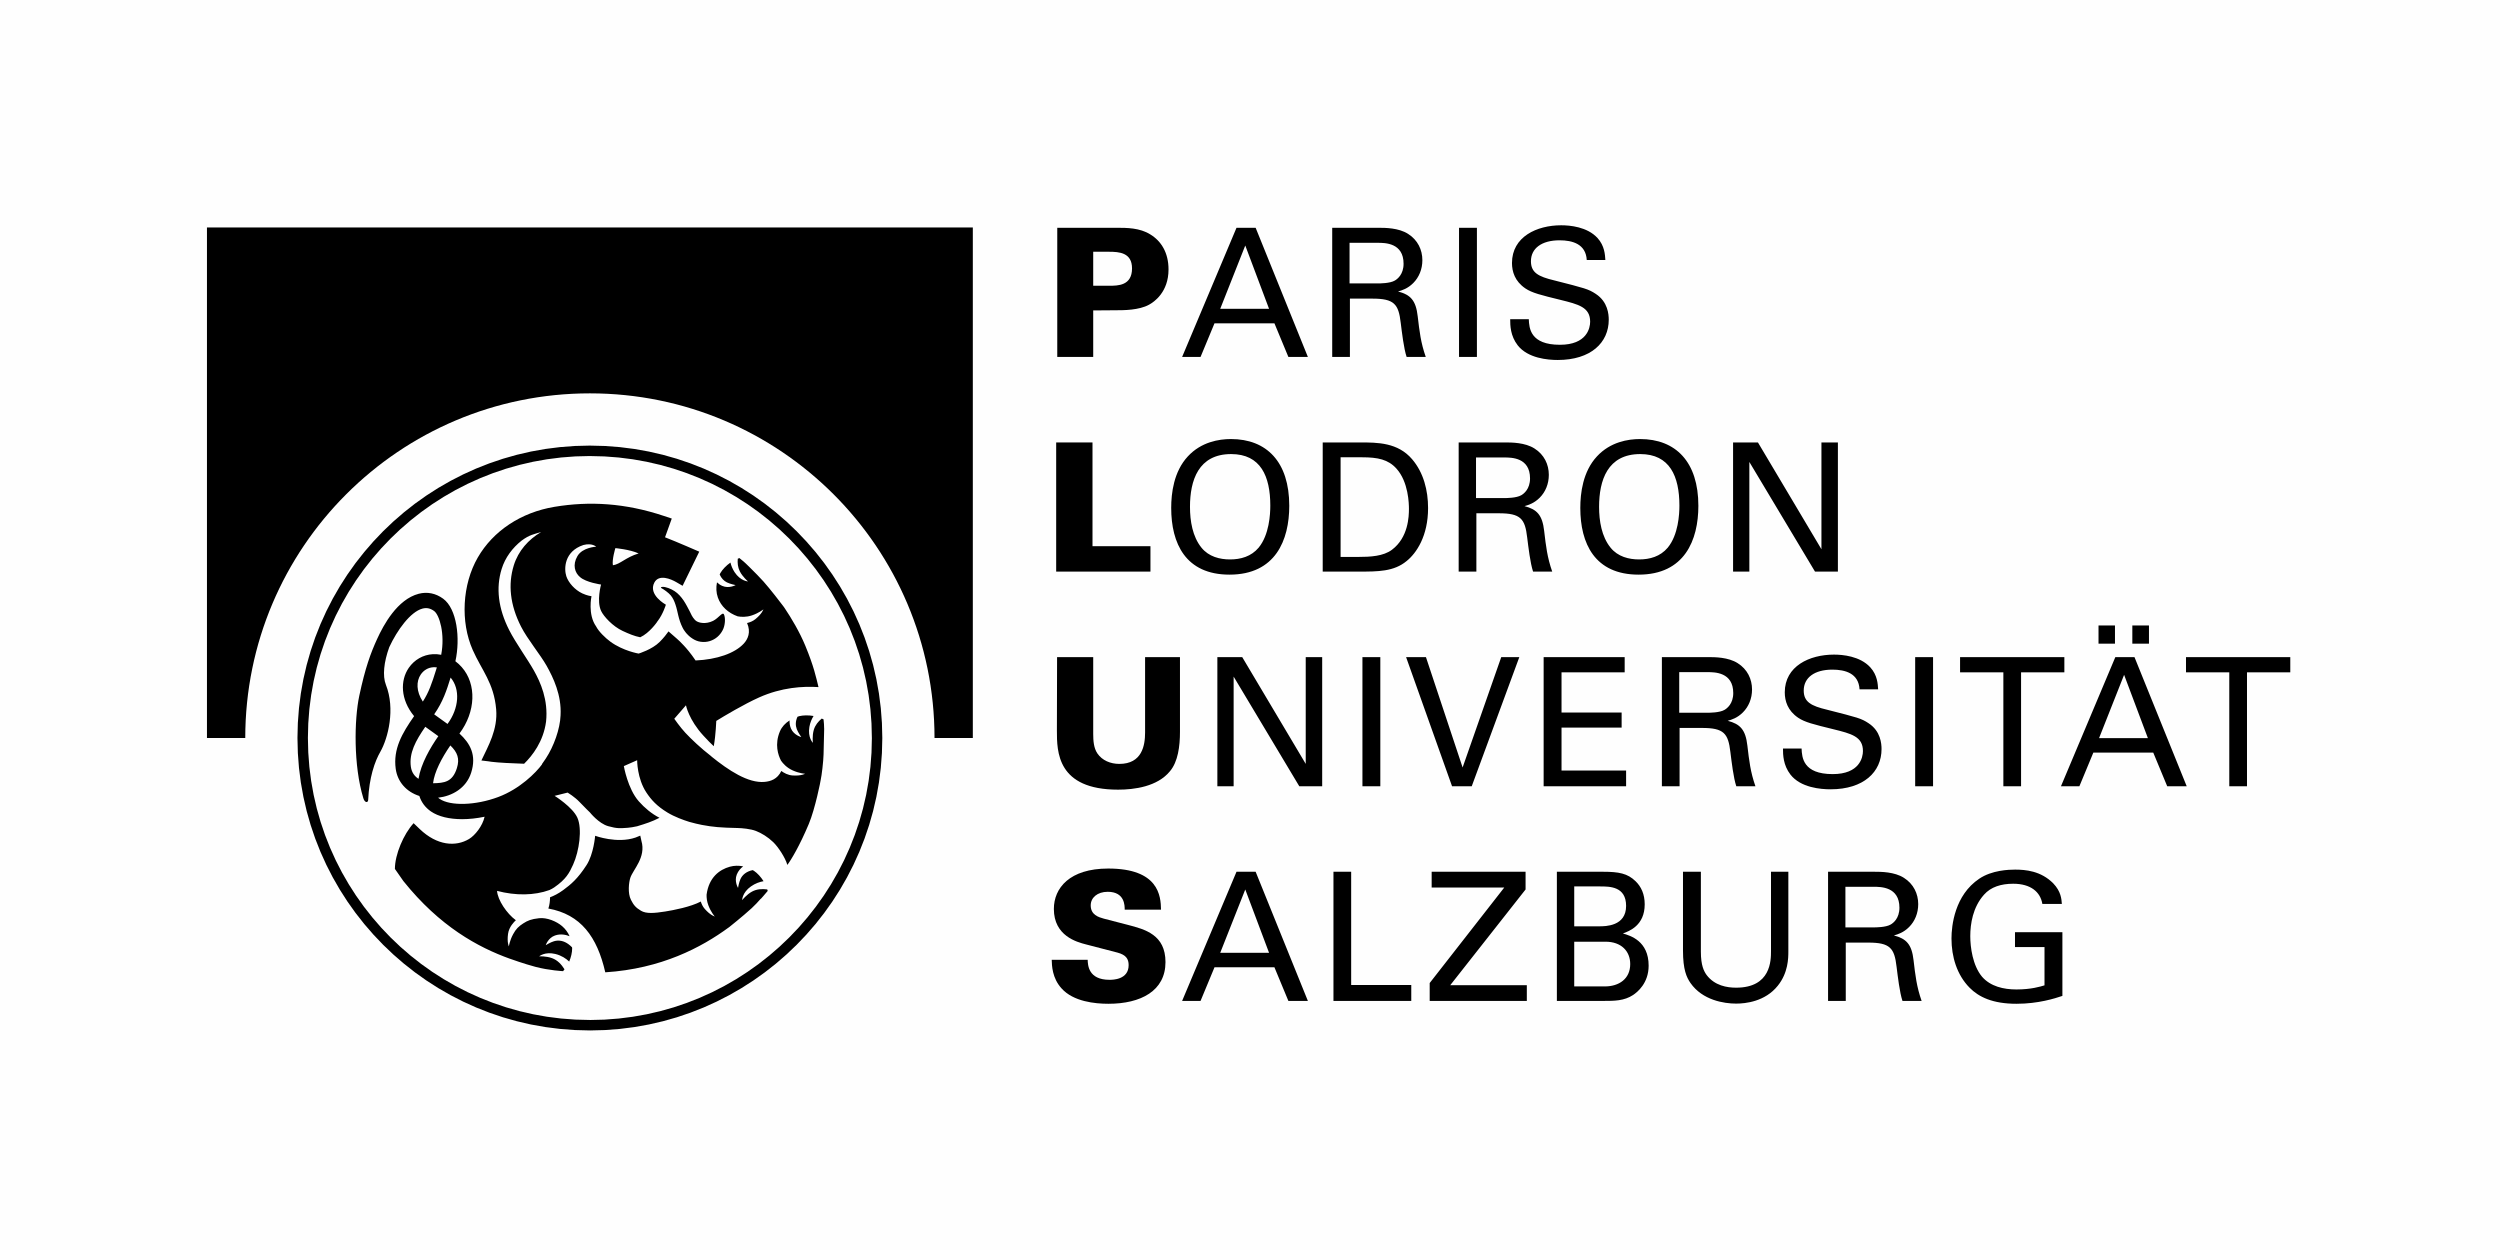
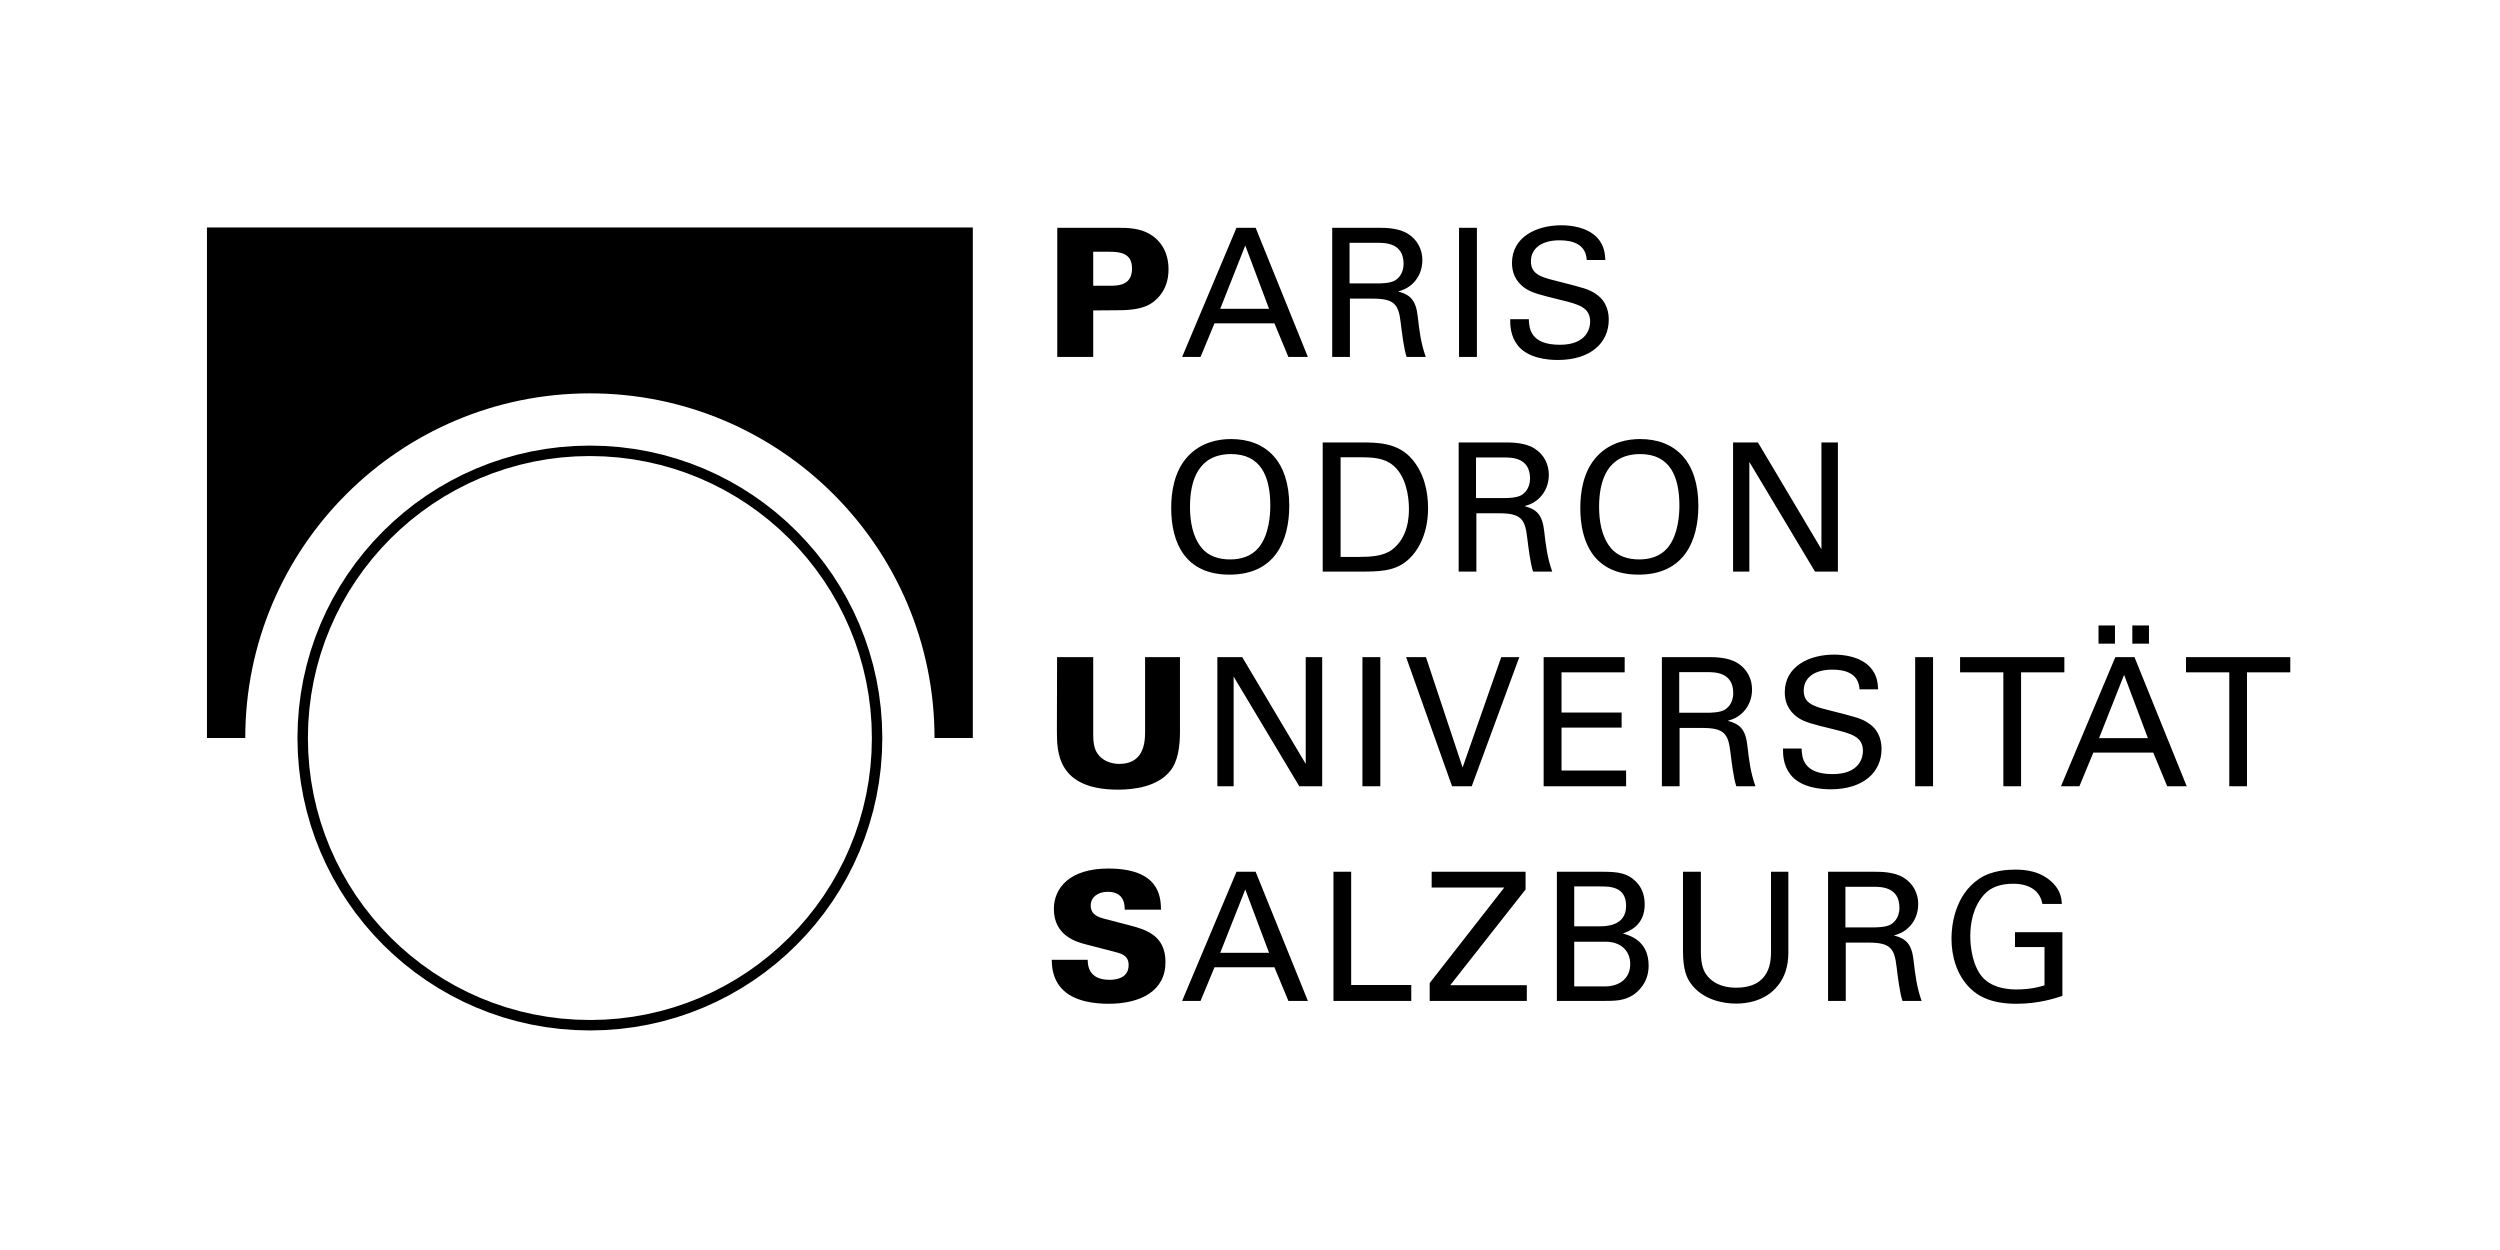
<svg xmlns="http://www.w3.org/2000/svg" xml:space="preserve" width="120mm" height="60mm" version="1.1" style="shape-rendering:geometricPrecision; text-rendering:geometricPrecision; image-rendering:optimizeQuality; fill-rule:evenodd; clip-rule:evenodd" viewBox="0 0 11998.94 5999.47">
  <defs>
    <style type="text/css">
   
    .fil0 {fill:#FEFEFE}
    .fil2 {fill:black;fill-rule:nonzero}
    .fil1 {fill:black;fill-rule:nonzero}
   
  </style>
  </defs>
  <g id="Ebene_x0020_1">
    <g id="_2048341890032">
-       <rect class="fil0" x="-0" y="-0" width="11998.94" height="5999.47" />
      <g>
-         <path class="fil1" d="M4184.59 3542.12l50.12 0 0 0 -1.83 72.2 -5.42 71.27 -8.92 70.23 -12.35 69.12 -15.67 67.91 -18.92 66.61 -22.07 65.22 -25.14 63.74 -28.11 62.17 -31 60.52 -33.79 58.77 -36.52 56.95 -39.13 55.02 -41.66 53.02 -44.12 50.92 -46.47 48.75 -48.74 46.46 -50.93 44.12 -53.01 41.67 -55.03 39.12 -56.94 36.51 -58.77 33.8 -60.52 30.99 -62.17 28.12 -63.74 25.13 -65.21 22.08 -66.61 18.91 -67.91 15.67 -69.11 12.35 -70.23 8.92 -71.27 5.42 -72.19 1.83 0 -50.12 69.67 -1.75 68.73 -5.24 67.73 -8.6 66.63 -11.91 65.47 -15.11 64.21 -18.23 62.87 -21.28 61.44 -24.23 59.95 -27.1 58.34 -29.89 56.67 -32.58 54.91 -35.21 53.07 -37.74 51.13 -40.19 49.13 -42.54 47 -44.82 44.83 -47.01 42.54 -49.12 40.18 -51.14 37.75 -53.06 35.2 -54.92 32.59 -56.67 29.9 -58.34 27.09 -59.95 24.24 -61.44 21.27 -62.88 18.24 -64.21 15.11 -65.47 11.91 -66.64 8.6 -67.73 5.24 -68.73 1.75 -69.68 0 0zm-1353.38 -1353.32l0 -50.12 0 0 72.19 1.83 71.27 5.42 70.23 8.92 69.11 12.35 67.91 15.67 66.61 18.91 65.21 22.08 63.74 25.13 62.17 28.11 60.52 30.99 58.77 33.81 56.93 36.5 55.04 39.12 53.01 41.67 50.93 44.11 48.74 46.47 46.47 48.74 44.12 50.92 41.66 53.01 39.13 55.03 36.51 56.94 33.8 58.77 31 60.52 28.11 62.16 25.14 63.74 22.07 65.21 18.92 66.61 15.67 67.9 12.35 69.11 8.92 70.23 5.42 71.27 1.83 72.19 -50.12 0 -1.75 -69.67 -5.24 -68.73 -8.6 -67.73 -11.91 -66.63 -15.11 -65.46 -18.24 -64.21 -21.27 -62.87 -24.24 -61.44 -27.09 -59.94 -29.9 -58.34 -32.58 -56.67 -35.21 -54.91 -37.75 -53.07 -40.18 -51.13 -42.54 -49.12 -44.83 -47 -47 -44.83 -49.13 -42.53 -51.13 -40.19 -53.06 -37.74 -54.92 -35.2 -56.67 -32.59 -58.34 -29.89 -59.95 -27.09 -61.44 -24.23 -62.87 -21.28 -64.21 -18.23 -65.47 -15.11 -66.63 -11.91 -67.73 -8.6 -68.73 -5.24 -69.67 -1.75 0 0zm-1353.4 1353.32l-50.12 0 0 0 1.83 -72.19 5.42 -71.27 8.92 -70.23 12.35 -69.11 15.67 -67.9 18.92 -66.61 22.07 -65.21 25.14 -63.74 28.12 -62.16 30.99 -60.52 33.81 -58.77 36.5 -56.94 39.13 -55.03 41.68 -53.01 44.11 -50.92 46.46 -48.74 48.75 -46.47 50.92 -44.11 53.02 -41.67 55.04 -39.12 56.93 -36.51 58.78 -33.8 60.52 -30.99 62.16 -28.11 63.75 -25.13 65.21 -22.08 66.61 -18.91 67.9 -15.67 69.12 -12.35 70.23 -8.92 71.27 -5.42 72.19 -1.83 0 50.12 -69.67 1.75 -68.73 5.24 -67.73 8.6 -66.64 11.91 -65.46 15.11 -64.21 18.23 -62.87 21.28 -61.45 24.23 -59.94 27.09 -58.34 29.89 -56.68 32.6 -54.92 35.19 -53.06 37.74 -51.14 40.19 -49.12 42.53 -47.01 44.83 -44.82 47 -42.55 49.12 -40.18 51.13 -37.75 53.07 -35.2 54.91 -32.59 56.67 -29.89 58.34 -27.1 59.94 -24.24 61.44 -21.27 62.87 -18.24 64.21 -15.11 65.46 -11.91 66.63 -8.6 67.73 -5.24 68.73 -1.75 69.67 0 0zm1353.4 1353.4l0 50.12 0 0 -72.19 -1.83 -71.27 -5.42 -70.23 -8.92 -69.12 -12.35 -67.9 -15.67 -66.61 -18.91 -65.21 -22.08 -63.75 -25.13 -62.16 -28.12 -60.52 -30.99 -58.78 -33.79 -56.94 -36.52 -55.03 -39.12 -53.02 -41.67 -50.92 -44.12 -48.75 -46.46 -46.46 -48.75 -44.12 -50.92 -41.67 -53.02 -39.13 -55.02 -36.51 -56.95 -33.8 -58.77 -30.99 -60.52 -28.12 -62.17 -25.14 -63.74 -22.07 -65.22 -18.92 -66.61 -15.67 -67.91 -12.35 -69.12 -8.92 -70.23 -5.42 -71.27 -1.83 -72.2 50.12 0 1.75 69.68 5.24 68.73 8.6 67.73 11.91 66.64 15.11 65.47 18.24 64.21 21.27 62.88 24.24 61.44 27.1 59.95 29.89 58.34 32.6 56.67 35.19 54.92 37.75 53.06 40.19 51.14 42.54 49.12 44.82 47.01 47.01 44.82 49.12 42.54 51.14 40.19 53.07 37.74 54.91 35.2 56.68 32.59 58.34 29.89 59.94 27.1 61.45 24.23 62.87 21.28 64.21 18.23 65.46 15.11 66.64 11.91 67.73 8.6 68.73 5.24 69.67 1.75 0 0z" />
+         <path class="fil1" d="M4184.59 3542.12l50.12 0 0 0 -1.83 72.2 -5.42 71.27 -8.92 70.23 -12.35 69.12 -15.67 67.91 -18.92 66.61 -22.07 65.22 -25.14 63.74 -28.11 62.17 -31 60.52 -33.79 58.77 -36.52 56.95 -39.13 55.02 -41.66 53.02 -44.12 50.92 -46.47 48.75 -48.74 46.46 -50.93 44.12 -53.01 41.67 -55.03 39.12 -56.94 36.51 -58.77 33.8 -60.52 30.99 -62.17 28.12 -63.74 25.13 -65.21 22.08 -66.61 18.91 -67.91 15.67 -69.11 12.35 -70.23 8.92 -71.27 5.42 -72.19 1.83 0 -50.12 69.67 -1.75 68.73 -5.24 67.73 -8.6 66.63 -11.91 65.47 -15.11 64.21 -18.23 62.87 -21.28 61.44 -24.23 59.95 -27.1 58.34 -29.89 56.67 -32.58 54.91 -35.21 53.07 -37.74 51.13 -40.19 49.13 -42.54 47 -44.82 44.83 -47.01 42.54 -49.12 40.18 -51.14 37.75 -53.06 35.2 -54.92 32.59 -56.67 29.9 -58.34 27.09 -59.95 24.24 -61.44 21.27 -62.88 18.24 -64.21 15.11 -65.47 11.91 -66.64 8.6 -67.73 5.24 -68.73 1.75 -69.68 0 0zm-1353.38 -1353.32l0 -50.12 0 0 72.19 1.83 71.27 5.42 70.23 8.92 69.11 12.35 67.91 15.67 66.61 18.91 65.21 22.08 63.74 25.13 62.17 28.11 60.52 30.99 58.77 33.81 56.93 36.5 55.04 39.12 53.01 41.67 50.93 44.11 48.74 46.47 46.47 48.74 44.12 50.92 41.66 53.01 39.13 55.03 36.51 56.94 33.8 58.77 31 60.52 28.11 62.16 25.14 63.74 22.07 65.21 18.92 66.61 15.67 67.9 12.35 69.11 8.92 70.23 5.42 71.27 1.83 72.19 -50.12 0 -1.75 -69.67 -5.24 -68.73 -8.6 -67.73 -11.91 -66.63 -15.11 -65.46 -18.24 -64.21 -21.27 -62.87 -24.24 -61.44 -27.09 -59.94 -29.9 -58.34 -32.58 -56.67 -35.21 -54.91 -37.75 -53.07 -40.18 -51.13 -42.54 -49.12 -44.83 -47 -47 -44.83 -49.13 -42.53 -51.13 -40.19 -53.06 -37.74 -54.92 -35.2 -56.67 -32.59 -58.34 -29.89 -59.95 -27.09 -61.44 -24.23 -62.87 -21.28 -64.21 -18.23 -65.47 -15.11 -66.63 -11.91 -67.73 -8.6 -68.73 -5.24 -69.67 -1.75 0 0zm-1353.4 1353.32l-50.12 0 0 0 1.83 -72.19 5.42 -71.27 8.92 -70.23 12.35 -69.11 15.67 -67.9 18.92 -66.61 22.07 -65.21 25.14 -63.74 28.12 -62.16 30.99 -60.52 33.81 -58.77 36.5 -56.94 39.13 -55.03 41.68 -53.01 44.11 -50.92 46.46 -48.74 48.75 -46.47 50.92 -44.11 53.02 -41.67 55.04 -39.12 56.93 -36.51 58.78 -33.8 60.52 -30.99 62.16 -28.11 63.75 -25.13 65.21 -22.08 66.61 -18.91 67.9 -15.67 69.12 -12.35 70.23 -8.92 71.27 -5.42 72.19 -1.83 0 50.12 -69.67 1.75 -68.73 5.24 -67.73 8.6 -66.64 11.91 -65.46 15.11 -64.21 18.23 -62.87 21.28 -61.45 24.23 -59.94 27.09 -58.34 29.89 -56.68 32.6 -54.92 35.19 -53.06 37.74 -51.14 40.19 -49.12 42.53 -47.01 44.83 -44.82 47 -42.55 49.12 -40.18 51.13 -37.75 53.07 -35.2 54.91 -32.59 56.67 -29.89 58.34 -27.1 59.94 -24.24 61.44 -21.27 62.87 -18.24 64.21 -15.11 65.46 -11.91 66.63 -8.6 67.73 -5.24 68.73 -1.75 69.67 0 0zm1353.4 1353.4l0 50.12 0 0 -72.19 -1.83 -71.27 -5.42 -70.23 -8.92 -69.12 -12.35 -67.9 -15.67 -66.61 -18.91 -65.21 -22.08 -63.75 -25.13 -62.16 -28.12 -60.52 -30.99 -58.78 -33.79 -56.94 -36.52 -55.03 -39.12 -53.02 -41.67 -50.92 -44.12 -48.75 -46.46 -46.46 -48.75 -44.12 -50.92 -41.67 -53.02 -39.13 -55.02 -36.51 -56.95 -33.8 -58.77 -30.99 -60.52 -28.12 -62.17 -25.14 -63.74 -22.07 -65.22 -18.92 -66.61 -15.67 -67.91 -12.35 -69.12 -8.92 -70.23 -5.42 -71.27 -1.83 -72.2 50.12 0 1.75 69.68 5.24 68.73 8.6 67.73 11.91 66.64 15.11 65.47 18.24 64.21 21.27 62.88 24.24 61.44 27.1 59.95 29.89 58.34 32.6 56.67 35.19 54.92 37.75 53.06 40.19 51.14 42.54 49.12 44.82 47.01 47.01 44.82 49.12 42.54 51.14 40.19 53.07 37.74 54.91 35.2 56.68 32.59 58.34 29.89 59.94 27.1 61.45 24.23 62.87 21.28 64.21 18.23 65.46 15.11 66.64 11.91 67.73 8.6 68.73 5.24 69.67 1.75 0 0" />
      </g>
      <path class="fil2" d="M4669.15 3542.09l0 -2450.51 -3675.83 0 0 2450.51 183.82 0c0,-913.54 740.52,-1654.15 1654.1,-1654.15 913.54,0 1654.07,740.61 1654.07,1654.15l183.82 0z" />
      <path class="fil1" d="M5074.38 1713.17l172.56 0 0 -223.23 111.62 -0.86c33.48,0 108.18,0 156.26,-26.62 24.04,-12.87 93.58,-60.09 93.58,-169.13 0,-80.71 -35.2,-136.52 -87.57,-168.29 -50.66,-31.77 -113.33,-31.77 -161.41,-31.77l-285.04 0 0 619.89zm172.56 -504.84l75.55 0c49.8,0 110.75,4.29 110.75,79.84 0,83.28 -67.81,83.28 -109.89,83.28l-76.41 0 0 -163.13z" />
      <path class="fil1" d="M5673.68 1713.17l88.43 0 66.96 -161.42 287.62 0 66.96 161.42 93.58 0 -250.7 -619.89 -91.87 0 -261 619.89zm303.07 -534.88l114.19 303.92 -234.39 0 120.2 -303.92zm417.25 534.88l85 0 0 -279.9 108.17 0c103.89,0 125.36,25.76 135.66,115.91 6.01,47.22 14.6,122.77 28.34,163.99l91.86 0c-24.05,-68.69 -30.05,-121.92 -38.64,-194.9 -8.58,-77.26 -35.2,-103.88 -94.44,-119.33 18.89,-5.15 46.37,-13.74 72.98,-40.36 27.47,-27.48 43.79,-66.1 43.79,-109.89 0,-49.81 -22.33,-97.02 -68.69,-126.21 -45.5,-29.2 -110.75,-29.2 -142.51,-29.2l-221.52 0 0 619.89zm83.28 -547.76l135.65 0c34.35,0 123.64,0 123.64,100.45 0,51.52 -30.05,73.83 -42.07,80.7 -23.18,13.74 -72.12,13.74 -81.57,13.74l-135.65 0 0 -194.89zm525.44 547.76l85.85 0 0 -619.89 -85.85 0 0 619.89zm245.54 -181.16c0,30.06 0.86,79.85 36.06,125.36 48.95,62.66 145.11,70.4 192.32,70.4 158.84,0 244.69,-83.29 244.69,-193.18 0,-25.76 -4.29,-85.85 -61.81,-123.64 -36.06,-24.04 -52.38,-27.47 -200.04,-65.24 -75.55,-18.03 -111.61,-36.92 -111.61,-91.86 0,-61.81 51.52,-100.45 137.37,-100.45 60.95,0 126.21,17.17 130.5,94.44l89.29 0c-1.72,-25.76 -3.43,-67.83 -37.78,-105.6 -49.81,-54.1 -133.08,-60.96 -174.29,-60.96 -116.76,0 -236.1,54.95 -236.1,181.15 0,41.22 13.74,87.57 64.39,121.92 31.77,21.46 73.83,31.77 168.28,54.95 86.71,21.47 142.52,35.21 142.52,104.74 0,30.92 -16.31,110.76 -145.1,110.76 -142.52,0 -147.67,-79.84 -149.39,-122.78l-89.29 0z" />
-       <polygon class="fil1" points="5069.22,2743.44 5521.69,2743.44 5521.69,2621.53 5243.52,2621.53 5243.52,2123.56 5069.22,2123.56 " />
      <path class="fil1" d="M5621.28 2437.79c0,169.99 68.68,320.24 279.9,320.24 220.65,0 286.75,-165.71 286.75,-330.54 0,-210.35 -108.18,-320.25 -279.9,-320.25 -57.51,0 -142.52,13.75 -206.91,83.28 -67.82,72.97 -79.84,176.86 -79.84,247.27zm90.14 -5.15c0,-127.07 40.36,-253.28 197.47,-253.28 141.67,0 188.03,106.46 188.03,247.27 0,42.07 -5.16,139.94 -55.82,201.76 -36.06,42.93 -86.71,56.66 -137.37,56.66 -48.94,0 -102.17,-12.88 -137.37,-56.66 -42.93,-53.24 -54.96,-127.93 -54.96,-195.75zm637.05 310.79l174.29 0c91,0 167.42,0 228.37,-50.66 47.23,-37.77 103.03,-120.2 103.03,-254.13 0,-84.99 -21.47,-170 -76.41,-234.39 -68.68,-80.7 -166.57,-80.7 -249.84,-80.7l-179.44 0 0 619.88zm85.85 -548.61l103.03 0c75.55,0 125.35,10.3 164.85,54.09 58.38,64.39 60.09,169.99 60.09,193.17 0,36.07 -2.57,137.38 -81.56,196.61 -41.21,30.91 -103.02,34.34 -162.27,34.34l-84.14 0 0 -478.21zm566.65 548.61l84.99 0 0 -279.89 108.18 0c103.88,0 125.35,25.76 135.66,115.91 6.01,47.22 14.59,122.77 28.33,163.98l91.86 0c-24.04,-68.68 -30.05,-121.91 -38.63,-194.89 -8.58,-77.27 -35.2,-103.88 -94.44,-119.33 18.89,-5.15 46.36,-13.75 72.97,-40.36 27.48,-27.48 43.79,-66.1 43.79,-109.9 0,-49.8 -22.32,-97.01 -68.68,-126.21 -45.51,-29.19 -110.75,-29.19 -142.52,-29.19l-221.51 0 0 619.88zm83.28 -547.75l135.65 0c34.35,0 123.63,0 123.63,100.45 0,51.52 -30.05,73.82 -42.06,80.7 -23.19,13.73 -72.12,13.73 -81.57,13.73l-135.65 0 0 -194.88zm500.55 242.11c0,169.99 68.68,320.24 279.89,320.24 220.65,0 286.75,-165.71 286.75,-330.54 0,-210.35 -108.17,-320.25 -279.89,-320.25 -57.52,0 -142.52,13.75 -206.91,83.28 -67.83,72.97 -79.84,176.86 -79.84,247.27zm90.14 -5.15c0,-127.07 40.36,-253.28 197.47,-253.28 141.66,0 188.02,106.46 188.02,247.27 0,42.07 -5.16,139.94 -55.82,201.76 -36.05,42.93 -86.7,56.66 -137.36,56.66 -48.95,0 -102.17,-12.88 -137.37,-56.66 -42.94,-53.24 -54.96,-127.93 -54.96,-195.75zm643.06 310.79l78.12 0 0 -526.29 315.1 526.29 109.89 0 0 -619.88 -78.99 0 0 512.56 -304.78 -512.56 -119.34 0 0 619.88z" />
      <path class="fil1" d="M5073.52 3153.84l-0.86 352.87c0,101.31 0.86,283.32 293.63,283.32 78.12,0 188.87,-14.6 248.98,-88.44 38.64,-45.51 48.08,-120.2 48.08,-188.87l0 -358.88 -167.42 0 0 362.31c0,61.81 -14.6,150.25 -123.64,150.25 -42.07,0 -82.41,-16.31 -105.6,-50.66 -17.17,-25.76 -19.75,-60.1 -19.75,-93.58l0 -368.32 -173.42 0z" />
      <path class="fil1" d="M5842.81 3773.72l78.12 0 0 -526.3 315.1 526.3 109.89 0 0 -619.88 -78.98 0 0 512.55 -304.79 -512.55 -119.34 0 0 619.88zm696.29 0l85.85 0 0 -619.88 -85.85 0 0 619.88zm752.95 -619.88l-86.72 0 -185.44 529.72 -176 -529.72 -95.3 0 220.65 619.88 94.44 0 228.38 -619.88zm116.77 619.88l395.79 0 0 -75.55 -309.93 0 0 -206.05 288.47 0 0 -72.12 -288.47 0 0 -193.17 303.07 0 0 -72.97 -388.93 0 0 619.88zm567.49 0l84.99 0 0 -279.89 108.18 0c103.88,0 125.35,25.75 135.66,115.9 6.01,47.22 14.59,122.77 28.33,163.99l91.86 0c-24.04,-68.68 -30.05,-121.92 -38.63,-194.89 -8.59,-77.27 -35.2,-103.89 -94.45,-119.34 18.9,-5.15 46.37,-13.74 72.98,-40.36 27.47,-27.47 43.79,-66.1 43.79,-109.89 0,-49.8 -22.32,-97.02 -68.68,-126.21 -45.51,-29.19 -110.75,-29.19 -142.52,-29.19l-221.51 0 0 619.88zm83.27 -547.75l135.66 0c34.35,0 123.63,0 123.63,100.45 0,51.51 -30.05,73.82 -42.07,80.7 -23.18,13.73 -72.11,13.73 -81.56,13.73l-135.66 0 0 -194.88zm497.98 366.6c0,30.05 0.86,79.84 36.06,125.35 48.94,62.67 145.1,70.4 192.31,70.4 158.84,0 244.69,-83.28 244.69,-193.18 0,-25.75 -4.29,-85.85 -61.81,-123.63 -36.06,-24.04 -52.37,-27.48 -200.04,-65.24 -75.55,-18.04 -111.61,-36.93 -111.61,-91.87 0,-61.81 51.52,-100.45 137.37,-100.45 60.96,0 126.21,17.18 130.5,94.44l89.29 0c-1.71,-25.76 -3.43,-67.82 -37.78,-105.6 -49.8,-54.09 -133.08,-60.96 -174.29,-60.96 -116.76,0 -236.1,54.95 -236.1,181.15 0,41.22 13.74,87.58 64.39,121.92 31.77,21.47 73.84,31.77 168.28,54.95 86.72,21.47 142.53,35.21 142.53,104.75 0,30.91 -16.32,110.76 -145.1,110.76 -142.52,0 -147.68,-79.85 -149.4,-122.78l-89.28 0zm634.47 181.15l85.85 0 0 -619.88 -85.85 0 0 619.88zm508.27 0l0 -546.9 207.77 0 0 -72.97 -500.55 0 0 72.97 207.77 0 0 546.9 85 0zm191.44 0l88.43 0 66.96 -161.41 287.62 0 66.96 161.41 93.58 0 -250.7 -619.88 -91.87 0 -261 619.88zm303.07 -534.88l114.19 303.93 -234.39 0 120.2 -303.93zm-122.78 -149.39l78.99 0 0 -87.57 -78.99 0 0 87.57zm162.28 0l79.84 0 0 -87.57 -79.84 0 0 87.57zm550.33 684.27l0 -546.9 207.77 0 0 -72.97 -500.54 0 0 72.97 207.77 0 0 546.9 84.99 0z" />
      <path class="fil1" d="M5047.76 4606.5c0.86,26.61 1.71,87.57 47.22,137.37 56.66,63.53 160.56,73.84 224.95,73.84 155.4,0 273.89,-61.82 273.89,-200.05 0,-131.36 -97.88,-157.12 -180.3,-178.57l-115.91 -30.05c-24.9,-6.88 -62.66,-18.04 -62.66,-63.54 0,-36.91 31.76,-65.24 81.55,-65.24 82.42,0 81.56,66.96 81.56,85.85l174.29 0c-0.86,-66.11 -11.17,-197.47 -253.28,-197.47 -185.44,0 -261,93.59 -261,194.04 0,129.64 110.75,158.83 153.68,169.98l151.97 39.5c41.21,11.16 53.24,30.91 53.24,60.1 0,70.4 -77.27,70.4 -91.87,70.4 -102.17,0 -103.89,-71.26 -104.74,-96.16l-172.57 0z" />
      <path class="fil1" d="M5673.68 4803.97l88.43 0 66.96 -161.41 287.62 0 66.96 161.41 93.58 0 -250.7 -619.88 -91.87 0 -261 619.88zm303.07 -534.88l114.19 303.93 -234.39 0 120.2 -303.93zm423.26 534.88l373.48 0 0 -76.4 -288.47 0 0 -543.47 -85 0 0 619.88zm461.91 0l466.2 0 0 -75.55 -367.47 0 361.46 -459.33 0 -84.99 -450.74 0 0 75.55 348.57 0 -358.02 458.47 0 85.85zm610.42 0l225.81 0c48.94,0 97.01,0 139.94,-28.33 20.61,-13.74 74.69,-56.66 74.69,-140.81 0,-118.48 -87.56,-144.23 -123.62,-154.54 30.05,-11.16 104.74,-37.78 104.74,-139.95 0,-48.94 -17.18,-84.99 -43.79,-110.75 -38.65,-37.78 -80.7,-45.51 -156.26,-45.51l-221.52 0 0 619.88zm83.28 -549.47l123.64 0c47.22,0 125.35,0 125.35,93.58 0,97.87 -99.6,97.87 -128.79,97.87l-120.2 0 0 -191.45zm0 265.3l150.25 0c75.55,0 118.49,45.51 118.49,107.32 0,71.25 -54.1,107.31 -121.92,107.31l-146.82 0 0 -214.63zm522.01 -335.7l0 377.77c0,92.72 17.17,128.79 36.06,156.26 57.52,82.42 160.56,98.74 218.92,98.74 44.65,0 139.09,-9.45 200.05,-85.86 49.8,-61.81 50.66,-131.36 50.66,-164.84l0 -382.07 -83.28 0 0 380.35c0,44.64 0,176 -167.43,176 -42.92,0 -103.02,-9.45 -141.65,-60.96 -12.88,-18.03 -27.48,-45.51 -27.48,-111.61l0 -383.78 -85.85 0zm696.28 619.88l84.99 0 0 -279.89 108.18 0c103.88,0 125.35,25.76 135.66,115.91 6.01,47.22 14.59,122.77 28.33,163.98l91.86 0c-24.04,-68.68 -30.05,-121.91 -38.63,-194.89 -8.59,-77.27 -35.2,-103.88 -94.44,-119.33 18.89,-5.15 46.36,-13.74 72.97,-40.36 27.48,-27.48 43.79,-66.1 43.79,-109.9 0,-49.8 -22.32,-97.01 -68.68,-126.21 -45.51,-29.19 -110.75,-29.19 -142.52,-29.19l-221.51 0 0 619.88zm83.28 -547.75l135.65 0c34.35,0 123.63,0 123.63,100.45 0,51.52 -30.05,73.83 -42.07,80.7 -23.18,13.73 -72.11,13.73 -81.56,13.73l-135.65 0 0 -194.88zm1038.86 82.42c-1.72,-24.05 -4.29,-60.1 -41.22,-98.74 -59.23,-60.09 -133.93,-66.11 -182.87,-66.11 -30.91,0 -111.61,2.59 -172.56,43.8 -117.62,78.98 -133.08,224.94 -133.08,286.75 0,87.57 25.76,174.28 86.71,236.11 43.79,44.64 110.76,77.27 224.94,77.27 105.61,0 184.59,-25.76 220.65,-37.79l0 -305.64 -227.52 0 0 71.26 141.67 0 0 183.72c-19.75,6.01 -64.39,19.75 -134.8,19.75 -61.81,0 -124.48,-14.6 -164.84,-60.95 -45.51,-54.1 -56.66,-142.52 -56.66,-194.89 0,-58.37 12.02,-139.09 66.1,-199.18 32.63,-36.92 81.56,-52.38 139.95,-52.38 84.13,0 130.5,39.5 139.94,97.02l93.59 0z" />
-       <path class="fil1" d="M3955.61 3496.28l-0.17 -0.08c0.17,-11.62 -1.02,-28.27 -2.77,-43.61 -2.65,-1.59 -5.9,-2.42 -8.7,-3.8 -17.38,14.73 -31.28,31.47 -37.97,53.77 -8.5,28.38 -4.59,62.78 -4.59,62.78 0,0 -25.47,-25.87 -16.72,-76.44 3.69,-21.25 11.4,-38.4 20.07,-52.49 -24.2,-4.16 -49.25,-3.91 -69.08,0.9 -2.79,0.69 -5.31,2.02 -8.07,2.84 -10.07,21.45 -10.02,41.92 -3.3,59.64 6.33,16.77 21.61,37.86 21.61,37.86 0,0 -35.57,-8.54 -49.64,-41.1 -5.75,-13.38 -7.18,-26.62 -6.77,-38.79 -20.12,13 -36.91,30.3 -46.22,52.41 -26.4,62.71 -8.51,114.24 5.29,140.69 9.16,13.27 26.87,33.59 55.77,46.66 32.29,14.62 59.61,16.22 59.61,16.22 0,0 -17.8,10.9 -59.77,8.2 -22.49,-1.45 -41.57,-12.28 -54.21,-21.58 -18.89,39.86 -51.89,49.77 -79.96,52.36 -79.3,7.34 -173.74,-55.78 -255.8,-122.06 0.05,-0.13 0.07,-0.29 0.11,-0.43 -51.12,-39.45 -96.65,-82.86 -124.86,-113.06 -25,-26.81 -53.25,-67.45 -53.25,-67.45l56.11 -64.61c0,0 13.21,69.22 83.78,145.76 19.88,21.58 36.07,38.37 49.69,50.68 10.19,-58.24 11.73,-121.34 12.04,-121.5 36.91,-22.9 133.47,-80.46 205.36,-112.61 108.32,-48.51 209.81,-54.37 285.2,-49.67 -12.12,-49.14 -21.89,-98.34 -63.25,-198.54 -27.62,-66.91 -67.79,-133.81 -97.61,-178.12l0.06 0c0,0 -0.47,-0.65 -0.89,-1.26 -1.73,-2.56 -3.57,-5.37 -5.25,-7.79 -0.05,0 -0.17,0 -0.25,0 -1.26,-1.82 -2.39,-3.42 -2.83,-3.97 -10.14,-13.71 -62.37,-81.61 -93.81,-116.82 -8.97,-10.1 -19.82,-21.53 -30.75,-32.73 -0.03,0 -0.22,-0.24 -0.22,-0.24l-0.09 -0.04c-24.17,-24.83 -48.61,-48.39 -53.62,-53.21 -4.51,-4.48 -13.36,-12.5 -31.14,-26.57 -2.64,0.72 -5.14,2.29 -7.79,3.2 -1.78,20.73 0.11,40.69 9.61,59.92 13.13,26.56 39.48,49.09 39.48,49.09 0,0 -36.28,-1.57 -64.36,-44.55 -10.32,-15.8 -16.32,-31.44 -19.89,-46.03 -20.4,14.4 -38.16,32.74 -48.71,50.93 -1.21,2.06 -1.78,4.33 -2.88,6.44 7.81,17.87 19.98,30.54 34.76,37.82 16.05,7.93 41.6,12.94 41.6,12.94 0,0 -31.82,18.04 -64.3,3.8 -9.99,-4.37 -18.14,-10.43 -25.05,-17.01 -4.87,24.34 -4.05,49.5 4.35,73.13 14.98,42.13 49.11,73.66 94.72,89.93 16.07,3.09 40.96,4.87 68.91,-4.57 33.59,-11.34 54.68,-28.82 54.68,-28.82 0,0 -5.62,20.15 -38.16,46.8 -12.52,10.24 -27.08,15.72 -40.13,18.72 19.41,44.18 3.93,77.32 -15.96,98.92 -42.92,46.45 -129.08,76.42 -231.18,80.82 -23.91,-35.57 -45.61,-60.22 -56.07,-71.32 -0.8,-0.85 -5.45,-5.81 -11.53,-11.95 -5.05,-6.52 -32.9,-31.05 -62.29,-56.26 -8.97,12.85 -23.15,31.27 -42.65,50.76 -36.39,36.4 -100.8,55.72 -100.8,55.72 0,0 -74.56,-12.5 -135.42,-57.06 -25.11,-18.39 -56.33,-49.05 -68.66,-73.27 -41.12,-57.63 -22.13,-145.01 -22.13,-145.01 0,0 -20.09,-2.12 -44.54,-13.65 -35.57,-16.8 -66.19,-51.32 -76.3,-82.2 -11.53,-35.29 -10.84,-119.05 81.81,-149.9 42.26,-11.05 61.33,8.11 61.33,8.11 0,0 -65.21,2.84 -89.85,45.12 -24.61,42.29 -12.22,80.13 12.25,100.47 29.43,26.26 101.24,36.04 101.24,36.04 0,0 -22.36,79.11 0.36,127.03 12.33,26.05 55.39,73.41 103,95.46 30.23,14.07 56.84,25.27 84.64,30.56 44.21,-20.51 79.8,-71.9 81.39,-74.24 -0.11,-0.11 -0.3,-0.25 -0.44,-0.36 1.08,-1.35 2.24,-2.52 3.28,-3.91 25.57,-33.66 38.65,-77.34 38.6,-77.4l-0.36 0.17c0.13,-0.49 0.25,-0.82 0.25,-0.82 0,0 -86.41,-47.19 -54.9,-106.23 22.08,-41.42 79.55,-16.73 105.26,-1.76l30.2 17.57 79.91 -163.9c0,0 -110.22,-48.15 -164.23,-69.03l32.32 -89.82 -37.09 -12.39c-186.2,-62.23 -357.53,-72 -526.26,-43.88 -159.96,26.68 -293.98,115.37 -367.73,243.31 -74.59,129.46 -84.06,308.34 -24.08,443.96 42.89,96.98 101.57,157.93 112.36,284.45 8.25,96.9 -37.64,175.16 -70.86,245.63 22.36,2.11 48.71,6.33 48.71,6.33 34.38,4.43 100.44,7.46 156.21,9.36 39.51,-38.43 92.62,-106.31 105.45,-202.34 11.12,-104.47 -26.83,-188.78 -58.24,-244.82 -30.06,-53.61 -87.72,-133.29 -118.58,-194.01 -53.29,-104.68 -64.19,-203.03 -36.5,-293.23 17.1,-55.74 52.6,-102.26 96.03,-136.64 38.29,-28.16 58.49,-30.47 93.65,-41.19 -60.97,36.18 -109.75,90.05 -131.47,160.79 -27.7,90.21 -18.22,188.55 35.07,293.23 30.86,60.72 92.79,134.75 122.85,188.31 31.41,56.07 72.28,140.33 66.77,237.72 -2.36,65.03 -32.59,149 -70.51,206.55 -9.2,13.9 -14.89,22.05 -19.3,28.03 0.36,0 0.91,0.02 1.26,0.02 -30.25,41.35 -107.46,118.59 -210.37,157.15 -109.31,40.94 -230.65,44 -281.61,8.86 -2.56,-1.78 -4.95,-3.63 -7.21,-5.5 66.34,-7.63 134.8,-44.82 158.7,-120.13 26.72,-84.25 -4.54,-140.14 -56.24,-187.86 78.19,-104.07 83.34,-236.56 11.12,-318.64 -9.42,-10.73 -19.71,-20.15 -30.56,-28.25 24.45,-110.82 7.13,-252.08 -58.82,-300.27 -35.79,-26.13 -76.35,-34.25 -117.31,-23.6 -102.51,26.81 -168.8,149.29 -199.73,217.3 -31,67.92 -56.79,137.66 -85.53,272.59 -24.2,113.79 -28.27,335.27 19.53,491.43 7.21,23.43 22.45,21.86 23.12,9 2.58,-55.63 10.52,-100.93 20.43,-137.44 11.61,-42.86 26.01,-73.52 37.82,-94.19 37.52,-65.62 72.72,-205.98 26.95,-321.73 -16.98,-43 -9.77,-109.55 16.05,-180.56 37.96,-81.87 101.54,-170.11 159.9,-185.39 19.74,-5.18 37.39,-1.4 55.52,11.83 25.5,18.67 52.97,109.42 33.89,210.03 -13.29,-2.73 -26.89,-3.74 -40.49,-2.92 -46.36,2.73 -88.28,26.68 -115.11,65.59 -41.27,60.09 -40.92,151.32 25.57,231.81 -57.69,82.05 -101.35,158.22 -88.19,253.13 8.7,62.62 51.59,110.37 113.43,130.03 9.53,30.09 28.42,55.47 55.56,74.21 36,24.77 88.82,37.13 149.72,37.13 33.97,0 70.43,-3.98 107.84,-11.72 -9.61,44.51 -46.28,89.81 -74.48,106.74 -64.38,38.65 -153.82,31.91 -236.86,-47.6 0,0 -17.68,-17.37 -29.35,-28.15 -48.06,52.52 -89.79,150.02 -89.82,219.43l40.6 58.21c174.35,217.82 358.38,318.15 512.02,373.16 0,-0.04 0.03,-0.06 0.06,-0.09 3.35,1.21 67.02,24.2 121.6,38.68 65.29,17.32 133.18,20.84 133.18,20.84l0.31 -0.83c2.36,-2.37 4.12,-5.53 6.29,-8.15 -15.19,-23.95 -33,-43.38 -59.31,-53.32 -27.72,-10.49 -62.31,-8.97 -62.31,-8.97 0,0 27.58,-23.59 77.39,-11.35 30.15,7.41 51.68,22.3 66.73,36.48 8.92,-21.11 14.15,-43.63 14.2,-62.95 0.03,-1.84 -0.47,-3.58 -0.55,-5.4 -2.67,-2.58 -5.34,-5.22 -8.53,-8.06 -27.06,-23.98 -54.73,-28.19 -78.5,-21.06 -17.15,5.15 -39.24,18.91 -39.24,18.91 0,0 10.97,-34.87 44.47,-46.63 27.33,-9.58 53.51,-3.09 70.05,3.52 -8.24,-18.52 -20.43,-35.13 -36.06,-48.47 -26.65,-22.86 -72.81,-42.21 -110.77,-37.91 -37.99,4.29 -53.84,10.93 -75.7,24.96 -22.15,14.27 -34.82,26.41 -48.58,51.9 -16.85,31.22 -20.32,58.38 -20.32,58.38 0,0 -9.66,-18.56 -4.02,-60.23 4.52,-33.58 29.62,-58.24 37.52,-65.31 -43.3,-31.63 -87.41,-96.87 -90.28,-140.91 89.35,23.65 178.89,22.33 251.37,-3.94 7.4,-3.5 15.56,-7.51 22.66,-12.44 56.89,-39.26 72.75,-69.17 90.97,-109.56 29.82,-66.1 44.24,-171.86 20.59,-225.07 -22.74,-51.12 -109.36,-105.1 -109.36,-105.1l62.48 -15.61c0,0 34.16,20.59 57.52,45.45 23.35,24.83 49.39,49.69 49.39,49.69 0,0 42.2,53.27 87.64,66.03 43.6,12.28 57.58,10.19 93.72,7.82 12.36,-0.82 28.2,-3.63 46.5,-7.54 0,-0.09 -0.03,-0.11 -0.05,-0.16 40.49,-12.34 70.88,-21.98 106.19,-40.31 -37.46,-19.02 -71.5,-47.55 -99.36,-79.08 -53.28,-60.36 -71.71,-169.02 -71.71,-169.02l63.89 -28.21c0,0 -0.72,87.14 44.02,154.7 23.81,35.95 50.98,65.75 101.54,96.48 34.27,20.81 76.54,35.98 104.43,44.7 22.36,6.25 44.51,11.62 60.83,14.67 53.74,10.08 89.1,13.06 171.15,14.87 21.48,0.44 62.73,4.16 88.17,14.1 26.62,10.32 57.58,29.21 82.99,53.76 23.23,22.41 57.6,73.57 67.68,109.25 17.48,-22.9 58.68,-91.08 102.97,-196.53 30.83,-73.41 57.69,-210.53 57.09,-211.27 5.12,-22.49 12.78,-87.58 13.79,-123.01 1.05,-36.64 2.92,-124.12 2.92,-124.12zm-1914.34 -8.07c1.96,1.52 3.96,3.03 6.03,4.49 10.51,7.68 20.89,15.09 31.03,22.27 8.97,6.42 17.42,12.47 25.37,18.36 -38.26,54.73 -83.4,132 -95.07,204.71 -17.39,-11.15 -32.65,-29.1 -36.67,-57.9 -9.14,-65.81 22.66,-124.5 69.31,-191.92zm55.42 -285.08c-1.27,4.05 -2.51,8.07 -3.72,12 -20.21,65.24 -35.07,107.93 -63.55,152.25 -32.13,-48.58 -32.16,-97.71 -9.86,-130.17 14.42,-20.98 35.87,-33.34 60.36,-34.8 1.62,-0.1 3.22,-0.16 4.84,-0.16 3.97,0 7.96,0.3 11.93,0.88zm51.23 271.52c-8.87,-6.44 -17.95,-12.91 -27.01,-19.38 -9.93,-7.07 -20.07,-14.31 -30.36,-21.86 -2.29,-1.64 -4.49,-3.27 -6.69,-4.92 42.45,-61.05 59.72,-114.98 78.83,-176.47 47.13,55.64 40.72,147.47 -14.78,222.63zm-69.47 284.6c6,-53.39 41.26,-120.99 82.98,-181.4 34.49,33.42 45.75,63.64 31.28,109.3 -21.15,66.64 -60.33,71.05 -114.26,72.1zm875.02 -1128.47c0,0 69.5,6.11 111.67,25.49 -61.87,18.58 -88.41,51.87 -123.51,56.76 -5.19,-26.54 11.84,-82.25 11.84,-82.25zm468.91 349.17c-34.66,17.12 -73.05,11.04 -87.06,-4.65 -14.04,-15.69 -17.09,-25.11 -25.24,-41.57 -8.68,-16.46 -17.65,-34.36 -29.02,-51.53 -11.61,-16.93 -25.77,-33.56 -43.55,-45.07 -17.61,-11.7 -42.64,-20.84 -56.64,-20.46 -13.99,0.39 -8.24,5.68 -2.48,8.43 5.78,2.72 30.44,19.55 40.91,32.57 10.63,12.96 17.51,28.16 22.68,44.35 11.5,32.53 12.74,68.67 34.8,111.84 2.83,5.42 5.94,10.79 10.27,16.23l6.07 8.07 6.65 7.1c8.81,9.64 19.93,17.95 32.36,24.83 25.06,13.77 58.41,14.85 84.84,3.01 26.92,-11.29 45.61,-33.42 54.89,-55.89 9.25,-22.79 9.8,-53.46 2.84,-68.03 -6.91,-14.54 -24.34,16.59 -52.31,30.77zm-790.57 1380.61c155.49,28.29 234.24,135.34 273.22,306.16 268.36,-17.2 461.4,-119.13 592.62,-215.52l0.05 0.27c0,0 66.12,-52.36 110.05,-92.62 15.5,-14.24 30.83,-30.78 43.75,-45.54 0,0.25 0.11,0.56 0.11,0.81 0,0 20.23,-22.22 33.11,-38.11 -0.46,-2.45 -1.74,-4.81 -2.39,-7.24 -25.64,-3.13 -49.97,-1.89 -72.84,10.41 -26.09,14.07 -47.64,41.16 -47.64,41.16 0,0 0.29,-36.29 42.25,-65.87 21,-14.81 42.2,-21.97 60.58,-25.13 -12.83,-20.38 -29.29,-38.4 -46.06,-49.75 -2,-1.37 -4.29,-2.11 -6.35,-3.39 -30.23,6.42 -49.33,22.72 -58.6,43.28 -7.35,16.36 -11.46,42.04 -11.46,42.04 0,0 -19.15,-31.16 -6.02,-64.14 6.96,-17.59 18.83,-30.2 30.63,-39.22 -21.19,-4.3 -43.1,-4.05 -64.21,1.81 -49.6,13.85 -100.3,51.05 -111.37,134.06 -0.35,14.53 1.38,32.21 8.51,51.15 12.49,33.17 30.72,53.62 30.72,53.62 0,0 -20.32,-4.87 -48.09,-36.47 -9.53,-10.85 -15.31,-23.51 -18.92,-35.32 -48.42,25.54 -129.56,41.38 -171.46,47.95 -52.29,8.2 -90.28,11.29 -115.41,-3.6 -26.35,-15.64 -35.68,-27.73 -48.48,-52.72 -16.21,-31.77 -9.93,-84.23 -2.88,-105.59 13.26,-39.92 76.48,-98.4 53.21,-177.18 -1.93,-10.35 -3.72,-18.17 -5.51,-25.22 -7.85,3.55 -15.5,6.78 -22.69,9.23 -88.77,30.55 -193.86,-8.51 -193.86,-8.51 0,0 -6.96,87.58 -41.18,140.58 -42.59,66.03 -75.36,93.03 -112.48,120.32 -23.2,17.04 -44.9,27.58 -62.8,34.35 -0.17,17.76 -2.37,37.13 -8.09,53.96z" />
    </g>
  </g>
</svg>